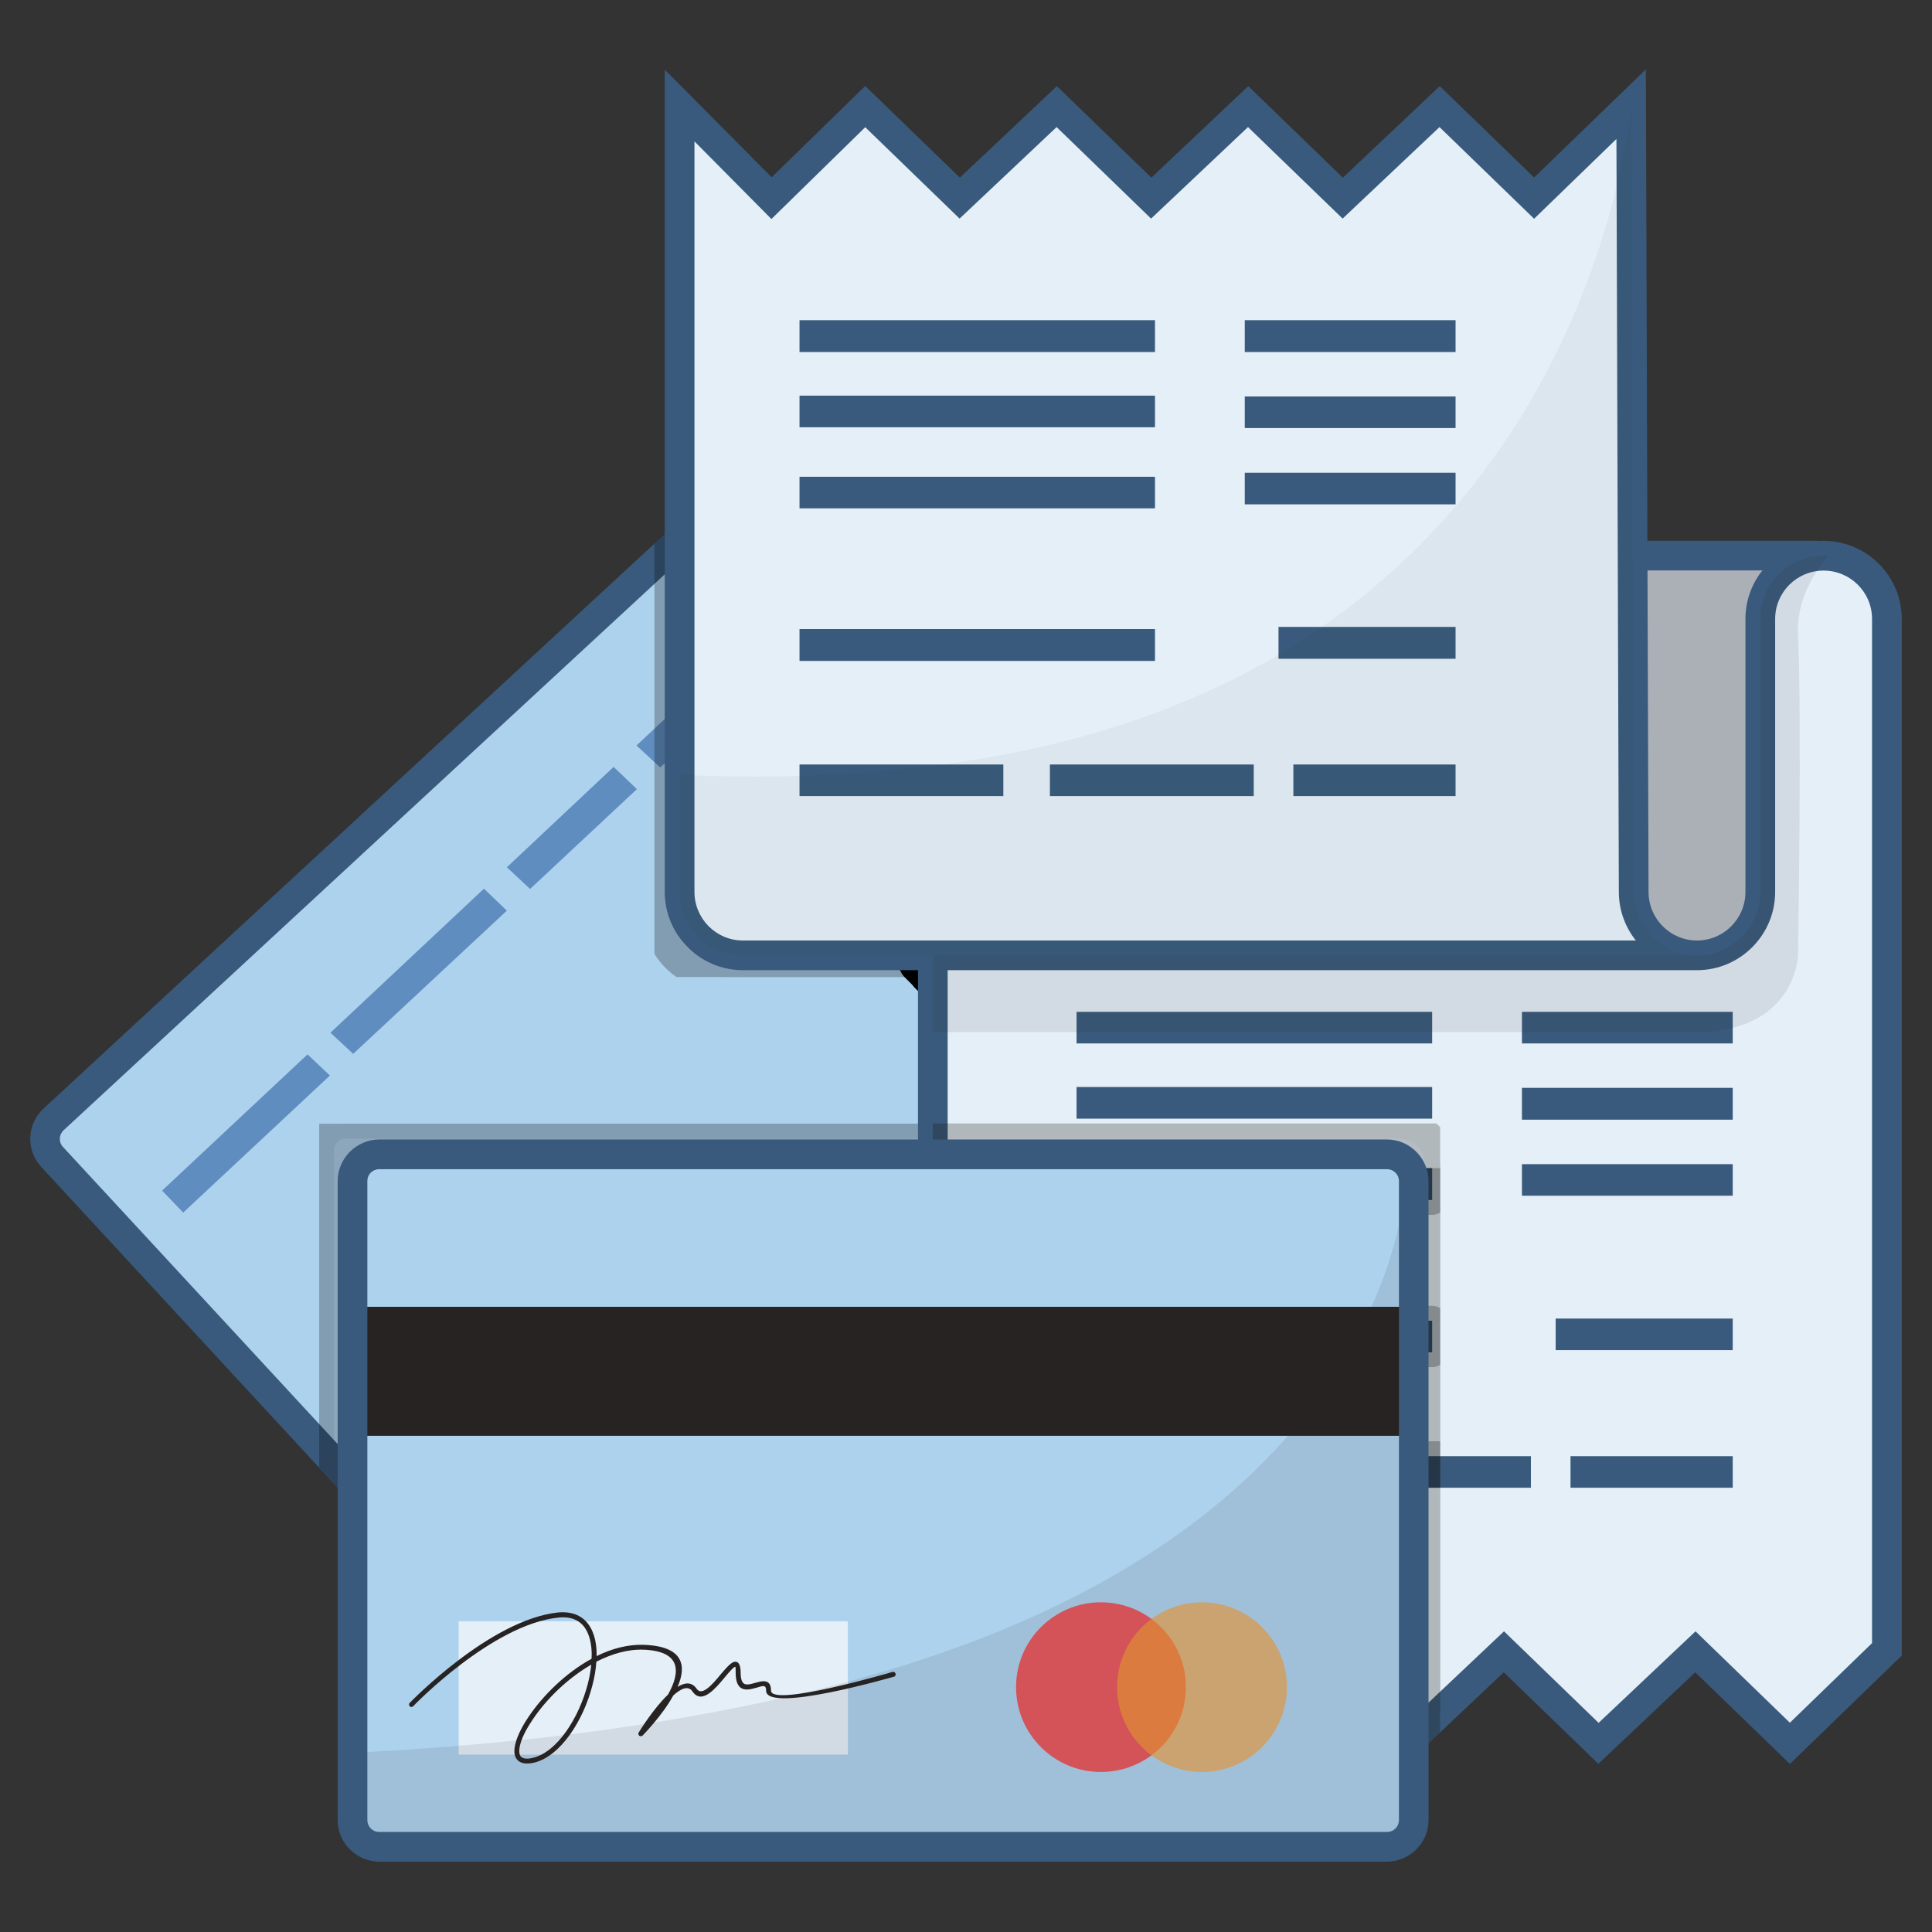
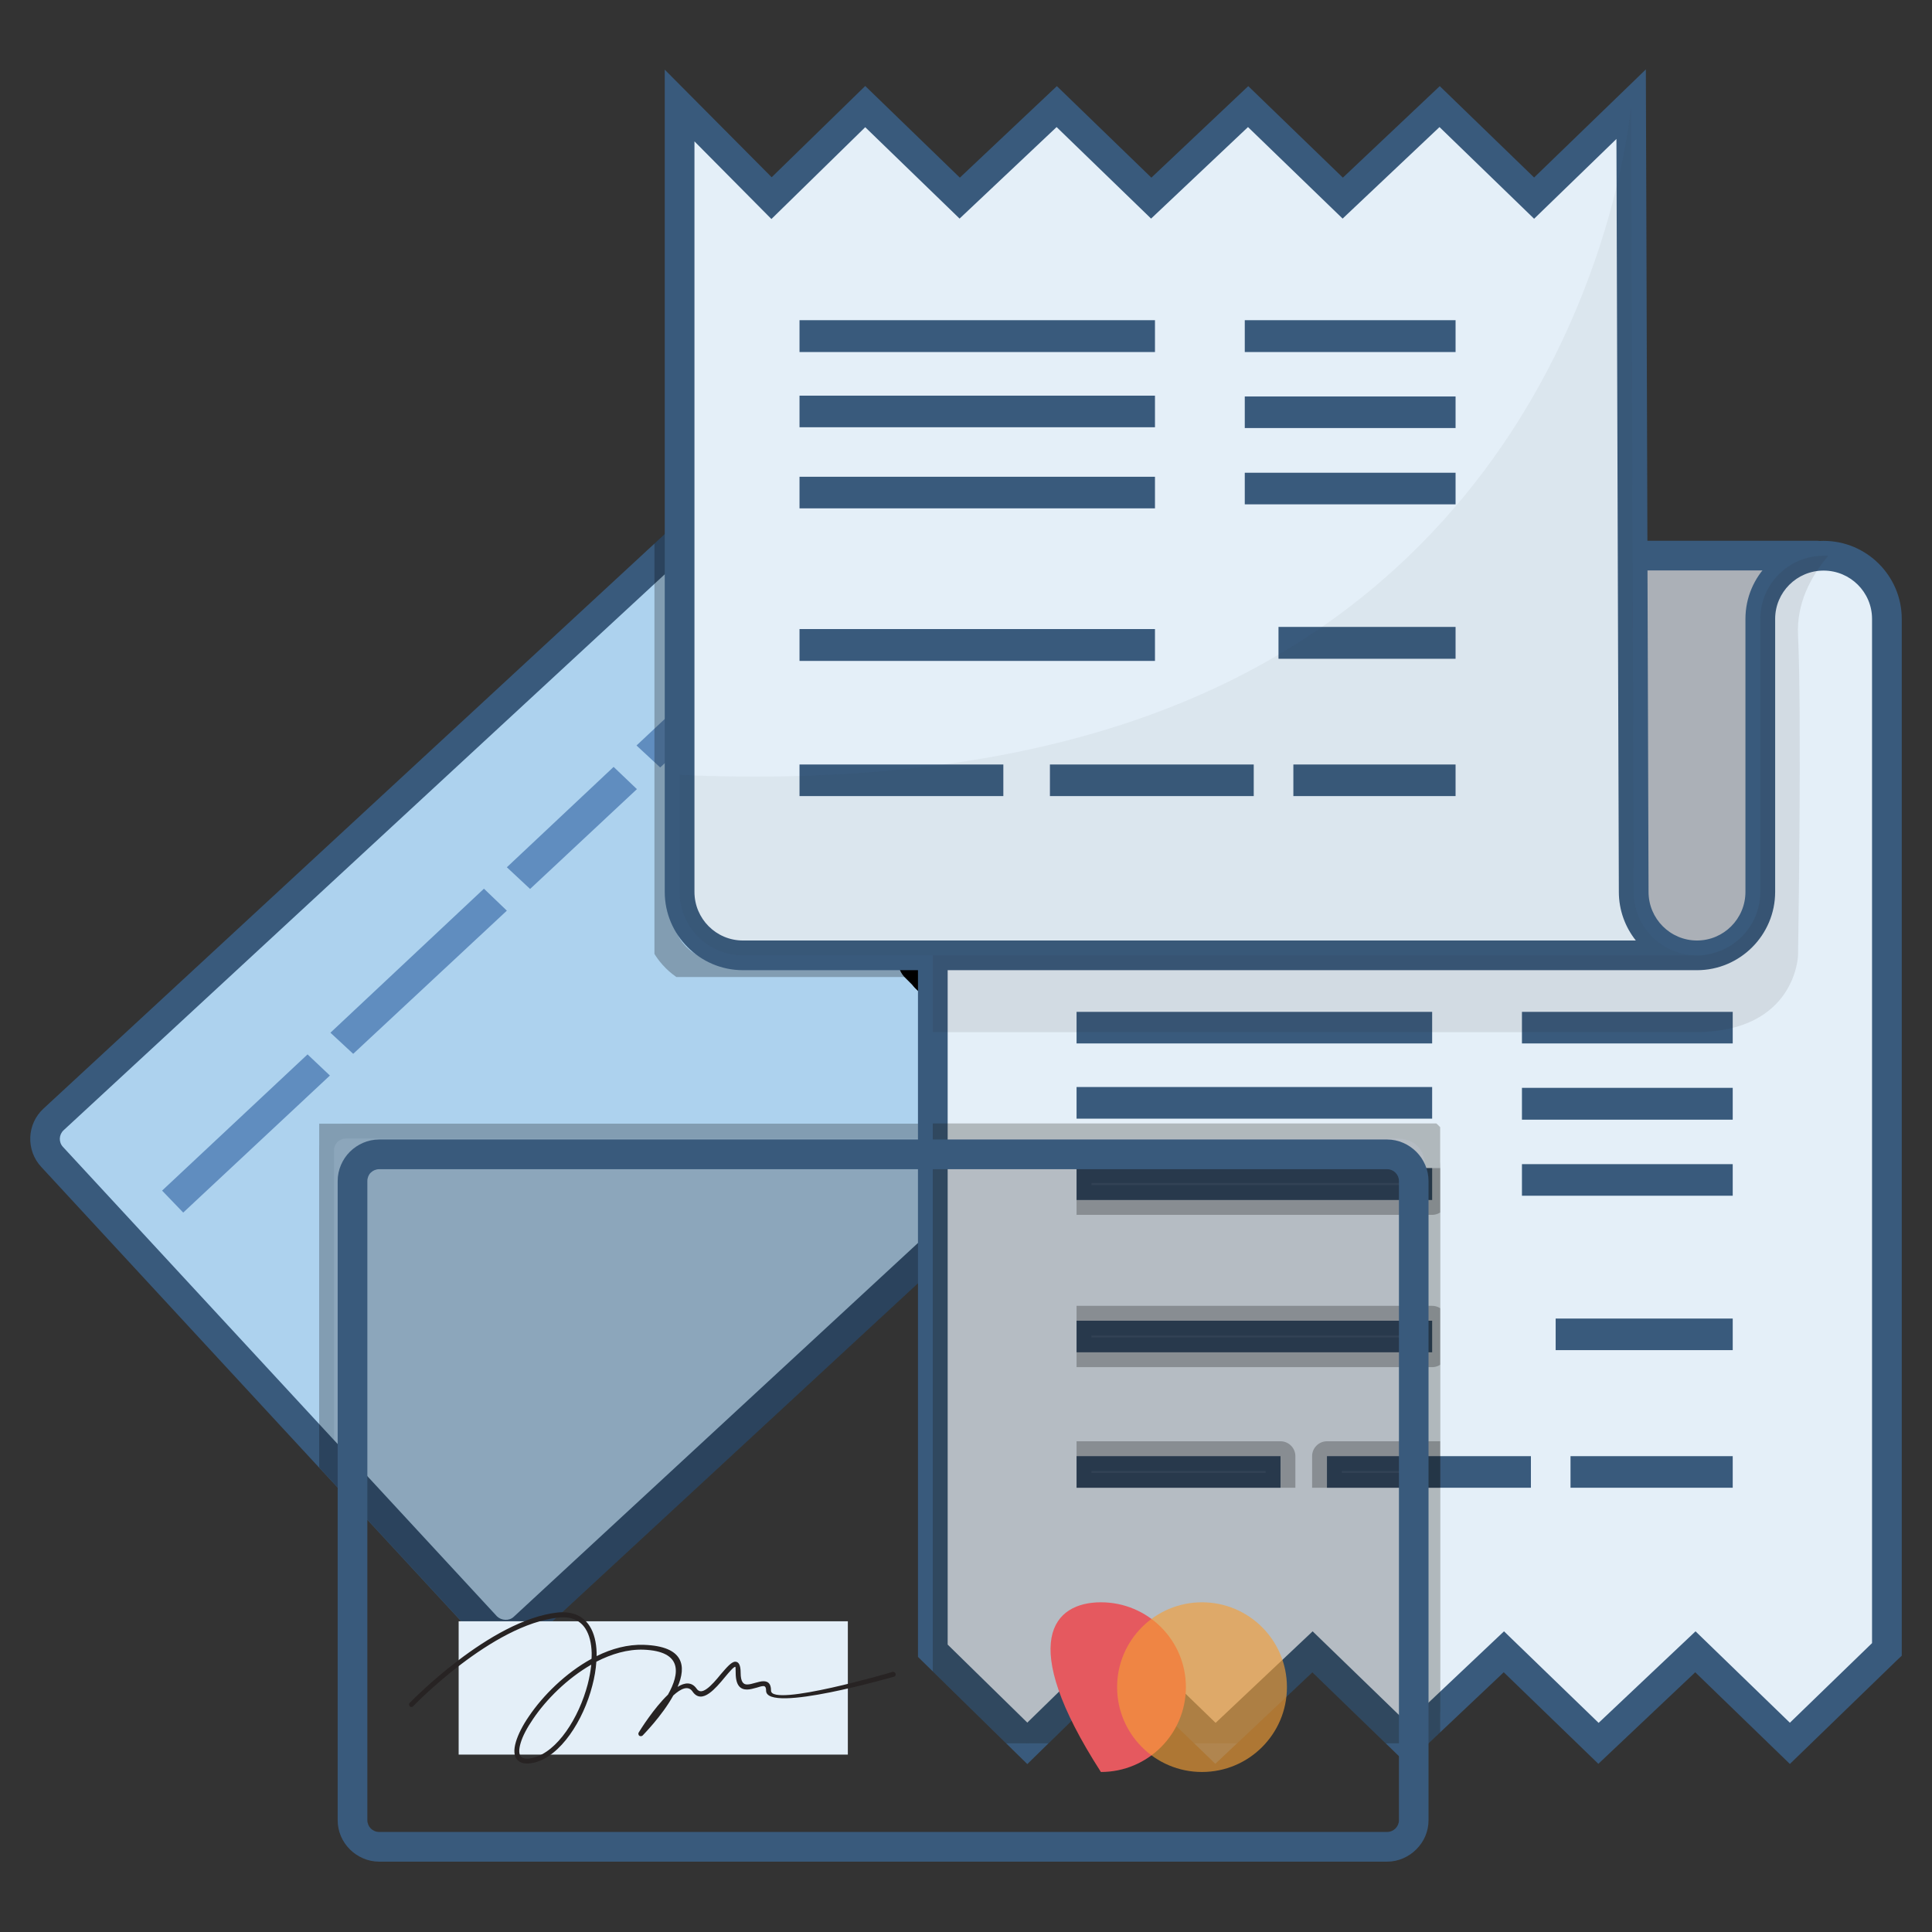
<svg xmlns="http://www.w3.org/2000/svg" xmlns:xlink="http://www.w3.org/1999/xlink" version="1.1" id="Layer_1" x="0px" y="0px" width="512px" height="512px" viewBox="0 0 512 512" enable-background="new 0 0 512 512" xml:space="preserve">
  <rect x="0" y="0" width="512" height="512" fill="#333333" stroke="none" />
  <g>
    <g>
      <path fill-rule="evenodd" clip-rule="evenodd" fill="#ADD2EE" d="M14.19,296.656l196.126-181.37    c2.838-2.628,7.308-2.488,9.97,0.349l115.021,124.416c2.62,2.838,2.445,7.309-0.393,9.935L138.781,431.358    c-2.838,2.626-7.299,2.486-9.964-0.351L13.799,306.592C11.178,303.754,11.353,299.285,14.19,296.656z" />
    </g>
    <g>
      <path fill="#395A7C" d="M133.997,437.146c-3.048,0-5.964-1.249-8.051-3.44L10.926,309.247c-4.112-4.435-3.832-11.383,0.603-15.461    l196.134-181.381c4.217-3.972,11.488-3.685,15.496,0.533L338.18,237.396c1.982,2.123,3.013,4.924,2.907,7.874    c-0.105,2.907-1.388,5.598-3.509,7.587l-196.135,181.38C139.426,436.114,136.764,437.146,133.997,437.146z M215.109,117.338    c-0.777,0-1.563,0.287-2.131,0.82L16.852,299.53c-1.246,1.17-1.351,3.124-0.181,4.4l115.02,124.414    c1.171,1.137,3.231,1.276,4.436,0.14l196.126-181.371c0.604-0.567,0.961-1.354,0.995-2.165c0.035-0.855-0.245-1.633-0.813-2.235    L217.414,118.297C216.813,117.694,215.991,117.338,215.109,117.338z" />
    </g>
    <g opacity="0.25">
      <g>
        <defs>
          <rect id="SVGID_39_" x="84.591" y="297.794" width="198.648" height="135.414" />
        </defs>
        <clipPath id="SVGID_2_">
          <use xlink:href="#SVGID_39_" overflow="visible" />
        </clipPath>
        <g clip-path="url(#SVGID_2_)">
          <path fill-rule="evenodd" clip-rule="evenodd" fill="#272323" d="M283.239,297.794L138.781,431.358      c-2.838,2.626-7.299,2.486-9.964-0.421l-44.227-47.815v-78.31c0-3.896,3.195-7.019,7.056-7.019H283.239z" />
        </g>
        <g clip-path="url(#SVGID_2_)">
          <path d="M133.997,437.146c-3.048,0-5.998-1.284-8.087-3.553l-44.191-47.808c-0.672-0.708-1.064-1.666-1.064-2.663v-78.31      c0-6.024,4.932-10.957,10.992-10.957h191.593c1.634,0,3.048,0.994,3.65,2.521c0.603,1.487,0.218,3.189-0.988,4.288      L141.443,434.237C139.426,436.114,136.764,437.146,133.997,437.146z M88.527,381.604l43.163,46.671      c1.275,1.347,3.301,1.313,4.436,0.21l137.075-126.755H91.646c-1.737,0-3.119,1.382-3.119,3.083V381.604z" />
        </g>
      </g>
    </g>
    <g>
      <path fill-rule="evenodd" clip-rule="evenodd" fill="#FBC958" d="M265.895,233.459l13.976,13.97c1.241,1.282,1.241,3.266,0,4.539    l-18.551,18.517c-1.24,1.275-3.293,1.275-4.54,0l-13.97-13.977c-1.282-1.205-1.282-3.259,0-4.54l18.51-18.509    C262.601,232.176,264.618,232.176,265.895,233.459z" />
    </g>
    <g>
      <path d="M259.049,275.381c-1.912,0-3.72-0.783-5.072-2.164l-13.935-13.941c-1.31-1.205-2.096-2.978-2.13-4.89    c0-1.954,0.744-3.832,2.13-5.185l18.51-18.511c2.663-2.73,7.377-2.801,10.109,0l13.977,13.971    c2.768,2.837,2.768,7.237,0.035,10.039l-18.586,18.552C262.776,274.598,260.969,275.381,259.049,275.381z M246.067,254.238    l12.981,12.981l17.557-17.522l-13.472-13.472L246.067,254.238z" />
    </g>
    <g>
      <path fill-rule="evenodd" clip-rule="evenodd" fill="#E5B24E" d="M268.311,235.869l3.224,3.194l-5.283,5.317l2.803,2.768    l5.282-5.249l3.194,3.189l-5.247,5.323l4.574,4.54l-3.194,3.259l-4.609-4.61l-3.194-3.188l-2.838-2.838l-3.188-3.193l-4.722-4.75    l3.23-3.195l4.68,4.681L268.311,235.869z M268.198,263.605l-3.187,3.264l-4.61-4.617l-5.962,5.962l-3.188-3.194l5.955-5.955    l-2.837-2.836l-5.92,5.954l-3.229-3.188l5.953-5.961l-4.715-4.75l3.23-3.194l4.68,4.756l3.23,3.188l2.802,2.767l3.223,3.265    L268.198,263.605z" />
    </g>
    <g>
      <path d="M254.439,272.151c-0.995,0-2.018-0.392-2.768-1.17l-3.188-3.194c-0.496-0.498-0.854-1.135-1.029-1.809    c-0.638-0.173-1.274-0.495-1.772-0.994l-3.229-3.187c-0.744-0.751-1.17-1.737-1.17-2.804c0-1.028,0.426-2.025,1.17-2.766    l3.194-3.195l-1.955-1.982c-0.743-0.75-1.169-1.738-1.169-2.803c0.034-1.029,0.426-2.024,1.169-2.768l3.229-3.194    c0.743-0.708,1.738-1.134,2.768-1.134c0,0,0,0,0.035,0c0.777,0.034,1.526,0.252,2.13,0.672c-0.427-0.638-0.681-1.416-0.681-2.229    c0.043-1.03,0.429-2.023,1.178-2.768l3.224-3.193c1.562-1.493,4.041-1.528,5.534,0.035l1.912,1.912l2.521-2.48    c1.563-1.562,3.973-1.527,5.535-0.036l3.224,3.194c0.496,0.533,0.854,1.172,1.028,1.844c0.674,0.175,1.275,0.497,1.773,1.03    l3.193,3.187c1.521,1.527,1.521,3.973,0.035,5.534l-2.521,2.523l1.814,1.772c1.521,1.52,1.557,4.008,0.035,5.527l-3.194,3.264    c-0.744,0.744-1.738,1.172-2.769,1.205c-0.034,0-0.034,0-0.034,0c-0.778,0-1.527-0.244-2.165-0.672    c0.961,1.527,0.82,3.545-0.497,4.862l-3.187,3.259c-0.75,0.748-1.738,1.168-2.768,1.211c-0.035,0-0.035,0-0.035,0    c-1.031,0-2.025-0.428-2.768-1.176l-1.843-1.844l-3.195,3.194C256.465,271.76,255.435,272.151,254.439,272.151z" />
    </g>
    <g>
      <path fill-rule="evenodd" clip-rule="evenodd" fill="#608DBF" d="M168.682,197.561l37.208-34.895l6.276,6.031l-37.207,34.686    L168.682,197.561z M134.319,229.837l28.295-26.601l6.173,5.892l-28.304,26.454L134.319,229.837z M87.568,273.679l40.683-38.167    l6.068,5.822l-40.719,37.942L87.568,273.679z M42.957,315.523l38.545-36.1l5.926,5.604l-38.874,36.318L42.957,315.523z" />
    </g>
    <g opacity="0.25">
      <g>
        <defs>
          <rect id="SVGID_41_" x="173.432" y="113.366" width="163.718" height="145.558" />
        </defs>
        <clipPath id="SVGID_4_">
          <use xlink:href="#SVGID_41_" overflow="visible" />
        </clipPath>
        <g clip-path="url(#SVGID_4_)">
-           <path fill-rule="evenodd" clip-rule="evenodd" fill="#272323" d="M173.544,149.256l36.772-33.97      c2.838-2.628,7.308-2.488,9.97,0.349l115.021,124.416c2.62,2.838,2.445,7.309-0.393,9.935l-9.716,8.938H193.65      c-22.733,0-20.106-23.342-20.106-23.342V149.256z" />
-         </g>
+           </g>
        <g clip-path="url(#SVGID_4_)">
          <path d="M325.198,262.861H193.65c-7.734,0-13.83-2.416-18.053-7.166c-7.274-8.121-5.991-20.036-5.957-20.534l-0.034-85.905      c0-1.1,0.463-2.122,1.275-2.872l36.78-33.979c4.217-3.972,11.488-3.685,15.496,0.533L338.18,237.396      c4.112,4.428,3.832,11.385-0.602,15.461l-9.718,8.94C327.11,262.47,326.192,262.861,325.198,262.861z M177.481,150.96v84.622      c-0.034,0.531-0.925,9.438,4.006,14.938c2.656,2.976,6.775,4.468,12.163,4.468h130.02l8.582-7.874      c1.248-1.171,1.354-3.125,0.183-4.4L217.414,118.297c-1.17-1.133-3.229-1.273-4.436-0.139L177.481,150.96z" />
        </g>
      </g>
    </g>
    <g>
      <polygon fill-rule="evenodd" clip-rule="evenodd" fill="#ABB0B7" points="400.95,147.274 481.461,147.274 481.461,273.531     401.981,273.531   " />
    </g>
    <g>
      <path fill="#395A7C" d="M477.56,151.176h-72.671l0.994,118.455h71.677V151.176z M400.95,143.303h80.511    c2.165,0,3.938,1.771,3.938,3.972v0.21v126.047c0,2.2-1.772,3.902-3.938,3.902h-0.175h-79.305c-2.165,0-3.903-1.702-3.903-3.902    v-0.279l-1.022-125.978c0-2.13,1.738-3.901,3.86-3.901h0.034V143.303z" />
    </g>
    <g>
      <path fill-rule="evenodd" clip-rule="evenodd" fill="#E4EFF8" d="M247.203,253.174h166.303h36.212    c-9.289,0-16.771-7.52-16.771-16.809l-0.673-208.758l-25.718,24.898l-25.038-24.26l-25.677,24.26l-25.073-24.26l-25.684,24.26    l-25.038-24.26l-25.712,24.26l-25.038-24.26l-24.829,24.26l-24.365-24.54v208.399c0,9.289,7.518,16.809,16.778,16.809H247.203z" />
    </g>
    <g>
      <path fill="#395A7C" d="M449.718,257.109H196.88c-11.42,0-20.716-9.324-20.716-20.744V18.458l28.338,28.515l24.794-24.184    l25.073,24.289l25.711-24.254l25.046,24.254l25.677-24.254l25.073,24.254l25.676-24.254l25.004,24.218l29.614-28.653    l0.714,217.977c0,7.091,5.745,12.878,12.834,12.878V257.109z M184.038,37.466v198.899c0,7.091,5.746,12.878,12.842,12.878h236.635    c-2.802-3.518-4.505-8.021-4.505-12.878l-0.638-199.538l-21.816,21.144l-25.073-24.296L355.807,57.93l-25.074-24.255    L305.049,57.93l-25.038-24.255L254.299,57.93l-25.003-24.22l-24.863,24.331L184.038,37.466z" />
    </g>
    <g>
      <path fill-rule="evenodd" clip-rule="evenodd" fill="#E4EFF8" d="M449.718,253.174h-16.771H247.203V437.46l25.045,24.541    l24.822-24.255l25.037,24.255l25.72-24.255l25.038,24.255l25.677-24.255l25.073,24.255l25.683-24.255l25.038,24.255l25.713-24.89    v-273.1c0-9.22-7.518-16.737-16.779-16.737c-9.255,0-16.771,7.518-16.771,16.737v72.354    C466.498,245.654,458.98,253.174,449.718,253.174z" />
    </g>
    <g>
      <path fill="#395A7C" d="M272.248,467.501l-28.976-28.408v-189.85h206.445c7.098,0,12.843-5.787,12.843-12.878v-72.354    c0-11.385,9.289-20.675,20.709-20.675c11.426,0,20.716,9.29,20.716,20.675v274.766l-1.205,1.134l-28.444,27.556l-25.079-24.297    l-25.677,24.261l-25.073-24.261l-25.677,24.261l-25.038-24.261l-25.719,24.261l-25.003-24.226L272.248,467.501z M398.576,432.318    l25.073,24.26l25.684-24.26l25.003,24.225l21.775-21.101V164.012c0-7.056-5.746-12.801-12.842-12.801    c-7.092,0-12.836,5.745-12.836,12.801v72.354c0,11.42-9.297,20.744-20.716,20.744H251.139v178.718l21.109,20.681l24.822-24.226    l25.08,24.296l25.711-24.26l25.039,24.26L398.576,432.318z" />
    </g>
    <g>
      <path fill-rule="evenodd" clip-rule="evenodd" fill="#395A7C" d="M211.879,202.599h54.016v8.372h-54.016V202.599z     M278.238,202.599h54.014v8.372h-54.014V202.599z M342.755,202.599h42.986v8.372h-42.986V202.599z M338.816,166.141h46.925v8.441    h-46.925V166.141z M329.878,125.281h55.863v8.374h-55.863V125.281z M329.878,105.07h55.863v8.365h-55.863V105.07z M329.878,84.854    h55.863v8.439h-55.863V84.854z M211.879,84.854h94.2v8.439h-94.2V84.854z M211.879,104.854h94.2v8.373h-94.2V104.854z     M211.879,126.348h94.2v8.371h-94.2V126.348z M211.879,166.707h94.2v8.443h-94.2V166.707z" />
    </g>
    <g>
      <path fill-rule="evenodd" clip-rule="evenodd" fill="#395A7C" d="M285.3,385.891h54.05v8.373H285.3V385.891z M351.659,385.891    h54.049v8.373h-54.049V385.891z M416.203,385.891h42.986v8.373h-42.986V385.891z M412.266,349.432h46.924v8.373h-46.924V349.432z     M403.333,308.504h55.856v8.373h-55.856V308.504z M403.333,288.286h55.856v8.441h-55.856V288.286z M403.333,268.145h55.856v8.371    h-55.856V268.145z M285.3,268.145h94.234v8.371H285.3V268.145z M285.3,288.076h94.234v8.372H285.3V288.076z M285.3,309.569h94.234    v8.442H285.3V309.569z M285.3,350h94.234v8.372H285.3V350z" />
    </g>
    <g opacity="0.1">
      <path fill-rule="evenodd" clip-rule="evenodd" fill="#272323" d="M449.718,253.174h-16.771H247.203v20.357h202.019    c26.748,0,27.273-20.357,27.273-20.357s1.029-63.34,0-84.834c-0.421-8.371,3.299-15.461,8.021-21.065h-1.246    c-9.255,0-16.771,7.518-16.771,16.737v63.485v8.868c0,7.875-5.466,14.537-12.809,16.318    C451.386,253.318,449.718,253.174,449.718,253.174" />
    </g>
    <g opacity="0.05">
      <path fill-rule="evenodd" clip-rule="evenodd" fill="#272323" d="M247.203,253.174h166.303h36.212    c-9.289,0-16.771-7.52-16.771-16.809l-0.673-208.758c0,0-8.729,116.541-124.134,160.595    c-40.396,15.462-85.941,19.007-128.038,17.163v31c0,9.289,7.518,16.809,16.778,16.809H247.203z" />
    </g>
    <g opacity="0.25">
      <g>
        <defs>
          <rect id="SVGID_43_" x="247.203" y="297.724" width="134.454" height="164.277" />
        </defs>
        <clipPath id="SVGID_6_">
          <use xlink:href="#SVGID_43_" overflow="visible" />
        </clipPath>
        <g clip-path="url(#SVGID_6_)">
          <path fill-rule="evenodd" clip-rule="evenodd" fill="#272323" d="M247.203,297.794V437.46l25.045,24.541l24.822-24.255      l25.037,24.255l25.72-24.255l25.038,24.255l8.792-8.295V309.779c0-12.765-12.231-11.985-12.231-11.985H247.203z" />
        </g>
        <g clip-path="url(#SVGID_6_)">
          <path fill="#131309" d="M272.248,467.501l-28.976-28.408V293.855h126.153c0,0,0,0,0.035,0c8.224,0,16.134,4.933,16.134,15.924      v145.629l-12.765,12.022l-25.038-24.261l-25.719,24.261l-25.003-24.226L272.248,467.501z M297.07,432.282l25.08,24.296      l25.711-24.26l25.039,24.26l4.819-4.574V309.779c0-6.668-4.287-8.084-7.903-8.084l-118.678,0.034v134.098l21.109,20.681      L297.07,432.282z" />
        </g>
      </g>
    </g>
    <g opacity="0.25">
      <g>
        <defs>
          <rect id="SVGID_45_" x="285.3" y="309.569" width="96.357" height="84.694" />
        </defs>
        <clipPath id="SVGID_8_">
          <use xlink:href="#SVGID_45_" overflow="visible" />
        </clipPath>
        <g clip-path="url(#SVGID_8_)">
          <path fill-rule="evenodd" clip-rule="evenodd" fill="#272323" d="M285.3,385.891h54.05v8.373H285.3V385.891z M285.3,309.569      h94.234v8.442H285.3V309.569z M381.657,385.891v8.373h-29.998v-8.373H381.657z M285.3,350h94.234v8.372H285.3V350z" />
        </g>
        <g clip-path="url(#SVGID_8_)">
          <path d="M381.657,398.198h-29.998c-2.165,0-3.938-1.771-3.938-3.935v-8.373c0-2.158,1.773-3.938,3.938-3.938h29.998      c2.165,0,3.938,1.779,3.938,3.938v8.373C385.595,396.427,383.822,398.198,381.657,398.198z M355.588,390.324h22.132v-0.496      h-22.132V390.324z M339.35,398.198H285.3c-2.166,0-3.938-1.771-3.938-3.935v-8.373c0-2.158,1.771-3.938,3.938-3.938h54.05      c2.164,0,3.938,1.779,3.938,3.938v8.373C343.287,396.427,341.514,398.198,339.35,398.198z M289.237,390.324h46.175v-0.496      h-46.175V390.324z M379.534,362.309H285.3c-2.166,0-3.938-1.773-3.938-3.937V350c0-2.165,1.771-3.938,3.938-3.938h94.234      c2.158,0,3.938,1.772,3.938,3.938v8.372C383.472,360.535,381.692,362.309,379.534,362.309z M289.237,354.435h86.359v-0.497      h-86.359V354.435z M379.534,321.949H285.3c-2.166,0-3.938-1.773-3.938-3.938v-8.442c0-2.165,1.771-3.937,3.938-3.937h94.234      c2.158,0,3.938,1.771,3.938,3.937v8.442C383.472,320.176,381.692,321.949,379.534,321.949z M289.237,314.074h86.359v-0.568      h-86.359V314.074z" />
        </g>
      </g>
    </g>
    <g>
-       <path fill-rule="evenodd" clip-rule="evenodd" fill="#ADD2EE" d="M100.481,305.877h267.137c3.86,0,7.019,3.195,7.019,7.097    v169.386c0,3.903-3.158,7.027-7.019,7.027H100.481c-3.903,0-7.063-3.124-7.063-7.027V312.974    C93.418,309.072,96.578,305.877,100.481,305.877" />
-     </g>
+       </g>
    <g>
-       <rect x="93.418" y="346.314" fill-rule="evenodd" clip-rule="evenodd" fill="#272323" width="281.219" height="34.188" />
-     </g>
+       </g>
    <g>
-       <path fill-rule="evenodd" clip-rule="evenodd" fill="#E5595F" d="M291.752,424.624c12.449,0,22.523,10.069,22.523,22.481    c0,12.416-10.074,22.49-22.523,22.49c-12.414,0-22.488-10.074-22.488-22.49C269.264,434.693,279.338,424.624,291.752,424.624" />
+       <path fill-rule="evenodd" clip-rule="evenodd" fill="#E5595F" d="M291.752,424.624c12.449,0,22.523,10.069,22.523,22.481    c0,12.416-10.074,22.49-22.523,22.49C269.264,434.693,279.338,424.624,291.752,424.624" />
    </g>
    <g opacity="0.63">
      <path fill-rule="evenodd" clip-rule="evenodd" fill="#F59F35" d="M318.528,424.624c12.45,0,22.523,10.069,22.523,22.481    c0,12.416-10.073,22.49-22.523,22.49c-12.415,0-22.481-10.074-22.481-22.49C296.047,434.693,306.113,424.624,318.528,424.624" />
    </g>
    <g>
      <rect x="121.547" y="429.655" fill-rule="evenodd" clip-rule="evenodd" fill="#E4EFF8" width="103.14" height="35.331" />
    </g>
    <g>
      <path fill="#272323" d="M155.735,446.4c0.462-1.773,0.784-3.546,0.959-5.249c-6.416,3.686-11.985,9.29-15.426,14.397    c-1.597,2.34-2.768,4.539-3.3,6.383c-0.498,1.701-0.498,2.984,0.105,3.621c0.531,0.497,1.562,0.707,3.194,0.28    C147.721,464.271,153.43,455.191,155.735,446.4 M109.524,452.145c-0.251,0.287-0.672,0.287-0.925,0.07    c-0.244-0.28-0.28-0.708-0.034-0.919c0.07-0.077,21.248-22.061,39.33-23.979c4.05-0.351,6.74,1.063,8.371,3.621    c1.171,1.843,1.773,4.324,1.843,7.02c0,0.358,0,0.638,0,0.926c4.016-1.99,8.268-3.125,12.485-2.986    c10.712,0.358,11.349,5.676,8.974,11.141c1.919-1.205,3.729-1.345,5.002,0.427c0.708,1.065,1.633,0.849,2.662,0.141    c1.24-0.848,2.621-2.48,3.832-3.973c1.486-1.702,2.76-3.265,3.79-3.265c0.89,0,1.423,0.855,1.423,2.907    c0,2.487,0.743,3.126,1.702,3.126c0.638,0,1.45-0.211,2.165-0.428c0.778-0.211,1.521-0.428,2.158-0.428    c1.205,0,2.024,0.567,2.024,2.486c0,4.47,32.136-4.896,32.206-4.966c0.35-0.071,0.707,0.14,0.812,0.495    c0.106,0.282-0.104,0.709-0.426,0.779c-0.105,0-33.901,9.864-33.901,3.691c0-0.926-0.288-1.205-0.715-1.205    c-0.455,0-1.101,0.211-1.773,0.42c-0.847,0.218-1.737,0.498-2.55,0.498c-1.667,0-3.02-0.918-3.02-4.47    c0-1.134-0.034-1.556-0.105-1.556c-0.427,0-1.519,1.275-2.767,2.77c-1.274,1.554-2.725,3.256-4.146,4.251    c-1.599,1.135-3.195,1.346-4.437-0.497l0,0c-1.135-1.633-3.046-0.778-5.07,1.064c-3.048,5.534-8.12,10.572-8.156,10.643    c-0.252,0.209-0.672,0.209-0.925,0c-0.208-0.287-0.244-0.638-0.069-0.855c0.428-0.708,3.972-6.383,7.733-9.998    c3.153-5.604,3.938-11.496-6.459-11.916c-4.251-0.146-8.512,1.136-12.519,3.188c-0.142,2.061-0.497,4.19-1.065,6.313    c-2.375,9.297-8.435,18.728-15.391,20.43c-2.158,0.496-3.615,0.217-4.47-0.709c-0.953-0.993-1.022-2.696-0.387-4.818    c0.568-1.92,1.773-4.331,3.439-6.741c3.686-5.464,9.719-11.49,16.598-15.251c0.035-0.497,0.035-1.064,0.035-1.563    c-0.069-2.55-0.603-4.749-1.633-6.383c-1.344-2.129-3.65-3.335-7.124-2.977C130.416,430.439,109.561,452.075,109.524,452.145z" />
    </g>
    <g opacity="0.1">
-       <path fill-rule="evenodd" clip-rule="evenodd" fill="#272323" d="M372.865,308.295c1.1,1.274,1.771,2.907,1.771,4.679v169.386    c0,3.903-3.158,7.098-7.019,7.098H100.481c-3.867,0-7.063-3.194-7.063-7.098v-17.871c52.354-2.557,111.268-10.074,160.706-28.094    C374.743,392.351,372.865,308.295,372.865,308.295" />
-     </g>
+       </g>
    <g>
      <path fill="#395A7C" d="M367.618,309.85H100.481c-0.856,0-1.669,0.357-2.235,0.926c-0.533,0.496-0.891,1.345-0.891,2.198v169.386    c0,0.855,0.357,1.633,0.891,2.2c0.566,0.567,1.344,0.925,2.235,0.925h267.137c0.848,0,1.632-0.357,2.198-0.925    c0.569-0.567,0.918-1.345,0.918-2.2V312.974c0-0.854-0.349-1.632-0.918-2.198C369.25,310.207,368.466,309.85,367.618,309.85     M100.481,301.976h267.137c2.977,0,5.744,1.282,7.727,3.265c1.989,1.99,3.23,4.756,3.23,7.733v169.386    c0,3.055-1.241,5.746-3.23,7.735c-1.982,1.982-4.75,3.265-7.727,3.265H100.481c-3.014,0-5.78-1.282-7.771-3.265    c-1.982-1.989-3.223-4.681-3.223-7.735V312.974c0-2.978,1.24-5.743,3.223-7.733l0,0l0,0    C94.701,303.258,97.468,301.976,100.481,301.976z" />
    </g>
  </g>
</svg>